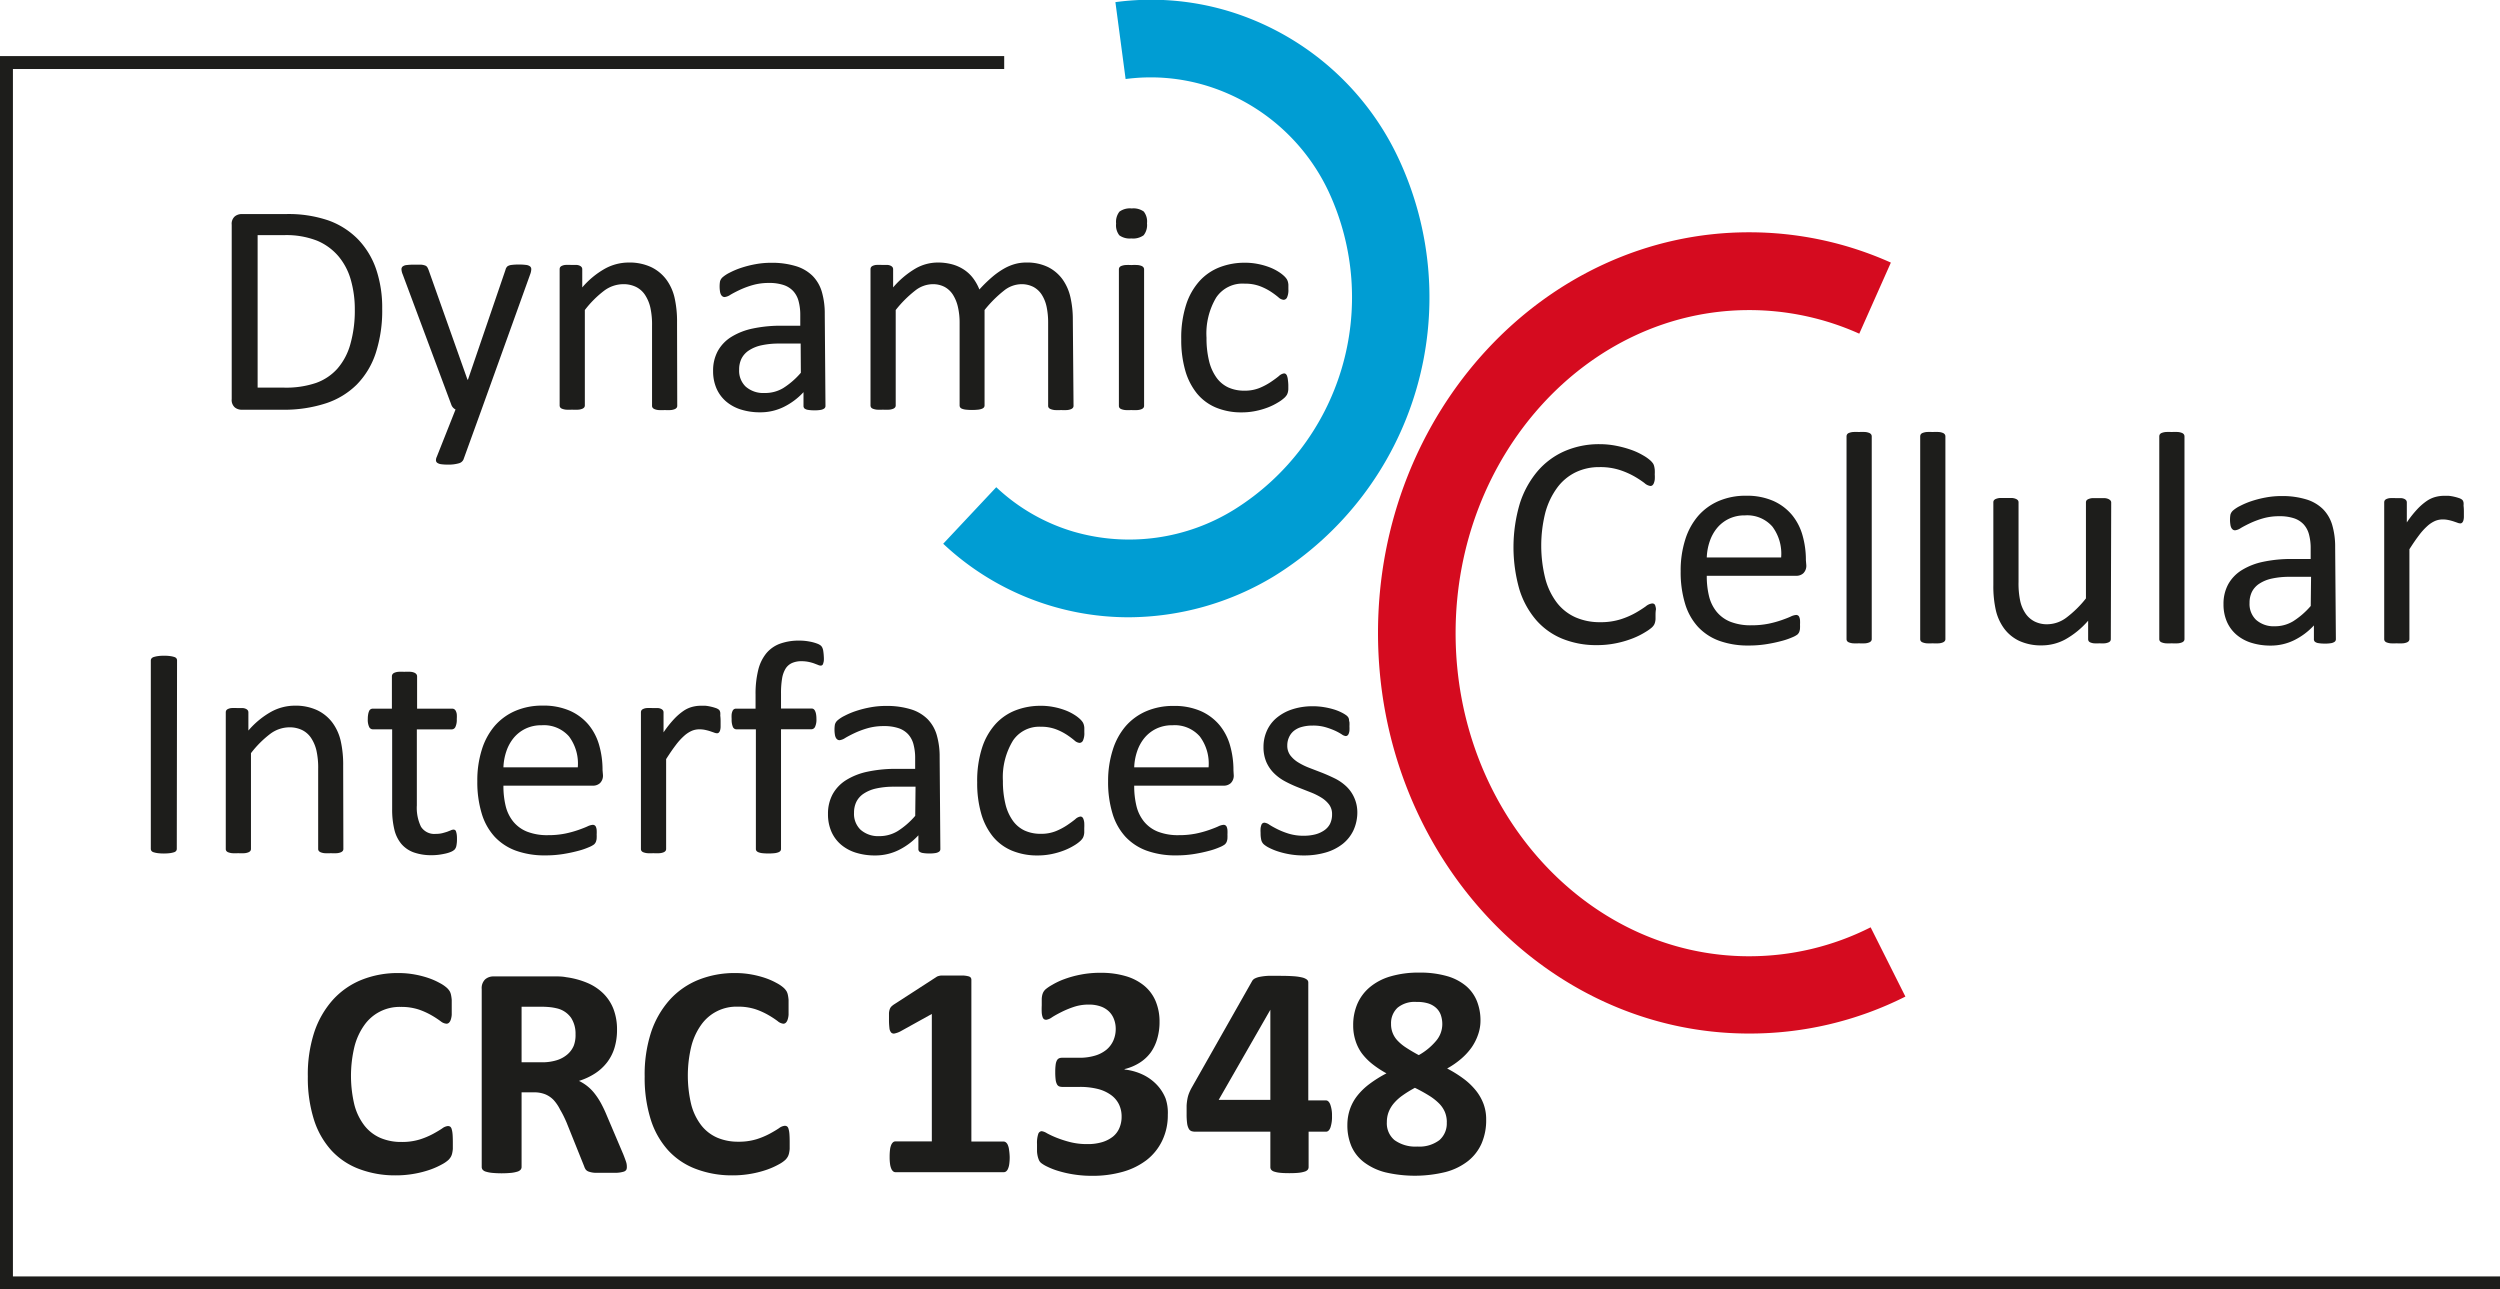
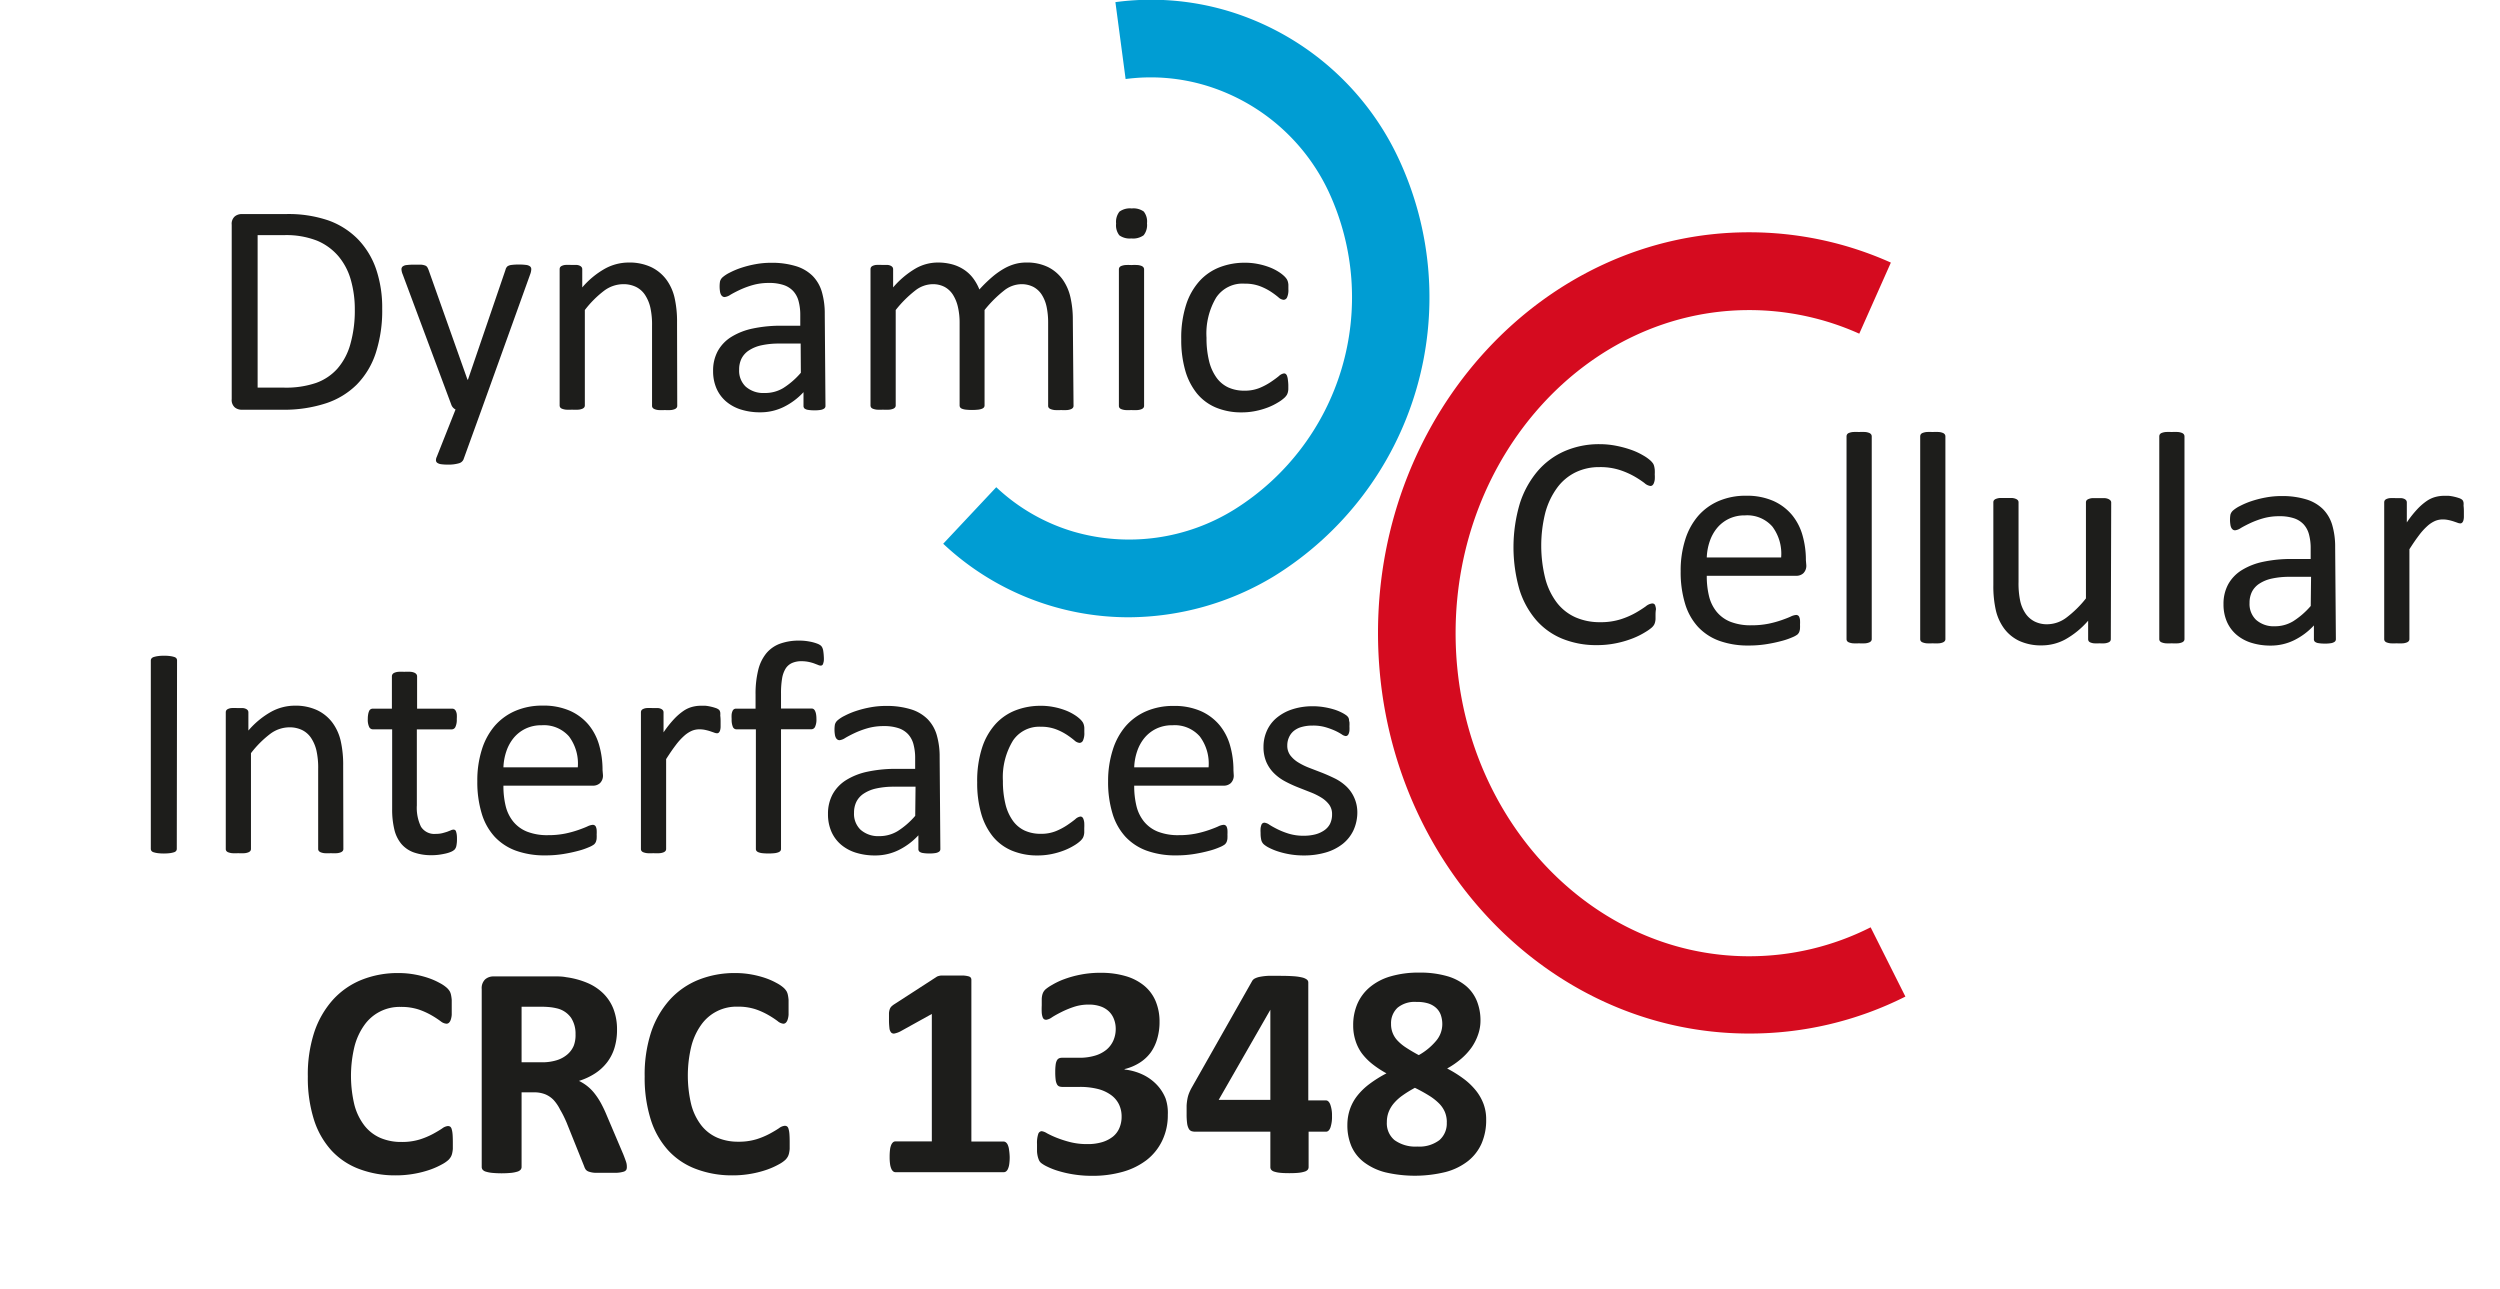
<svg xmlns="http://www.w3.org/2000/svg" viewBox="0 0 386.9 199.54">
  <defs>
    <style>.cls-1{fill:#1d1d1b;}.cls-2{fill:#009dd3;}.cls-3{fill:#d50b1f;}</style>
  </defs>
  <title>Logo_CRC-1348</title>
  <g id="Ebene_6" data-name="Ebene 6">
    <path class="cls-1" d="M166.94,159.7a21.24,21.24,0,0,1-1,6.88,12.49,12.49,0,0,1-2.94,4.88,12.15,12.15,0,0,1-4.75,2.89,20.81,20.81,0,0,1-6.7,1h-6.42a1.66,1.66,0,0,1-1-.36,1.51,1.51,0,0,1-.48-1.28v-27a1.51,1.51,0,0,1,.48-1.28,1.66,1.66,0,0,1,1-.36H152a19.05,19.05,0,0,1,6.66,1,12.14,12.14,0,0,1,4.56,2.93,12.52,12.52,0,0,1,2.79,4.63A18.56,18.56,0,0,1,166.94,159.7Zm-4.24.16a16.53,16.53,0,0,0-.61-4.58,9.84,9.84,0,0,0-1.91-3.67,8.83,8.83,0,0,0-3.29-2.41,13,13,0,0,0-5.13-.87h-4.1v23.6h4.15a14.39,14.39,0,0,0,4.9-.73A8.08,8.08,0,0,0,160,169a9.69,9.69,0,0,0,2-3.76A19,19,0,0,0,162.7,159.86Z" transform="translate(-107.79 -111.94)" />
    <path class="cls-1" d="M182.32,175.31l-2.81,7.76a1.07,1.07,0,0,1-.71.57,5.69,5.69,0,0,1-1.75.2,6.63,6.63,0,0,1-1-.06,1.37,1.37,0,0,1-.57-.2.5.5,0,0,1-.22-.37,1.17,1.17,0,0,1,.12-.56l2.91-7.34a1.3,1.3,0,0,1-.66-.75l-7.52-20.16a2.35,2.35,0,0,1-.19-.77.56.56,0,0,1,.19-.45,1.17,1.17,0,0,1,.61-.22,8.55,8.55,0,0,1,1.13-.06q.7,0,1.1,0a2.29,2.29,0,0,1,.63.13.67.67,0,0,1,.34.27,3.18,3.18,0,0,1,.22.48l6,16.92h.07l5.81-17a1,1,0,0,1,.34-.57,1.54,1.54,0,0,1,.6-.19,8.46,8.46,0,0,1,1.15-.06,8.1,8.1,0,0,1,1.08.06,1.25,1.25,0,0,1,.62.22.55.55,0,0,1,.2.45,2.31,2.31,0,0,1-.14.7Z" transform="translate(-107.79 -111.94)" />
    <path class="cls-1" d="M212.6,174.72a.52.52,0,0,1-.09.32.74.74,0,0,1-.3.22,2.14,2.14,0,0,1-.59.14,7.77,7.77,0,0,1-.94,0,8,8,0,0,1-1,0,2.14,2.14,0,0,1-.59-.14.74.74,0,0,1-.3-.22.52.52,0,0,1-.09-.32V162.37a12.14,12.14,0,0,0-.28-2.91,6,6,0,0,0-.82-1.9,3.56,3.56,0,0,0-1.39-1.22,4.42,4.42,0,0,0-2-.42,5,5,0,0,0-2.91,1,15.74,15.74,0,0,0-3,3v14.74a.52.52,0,0,1-.09.32.74.74,0,0,1-.3.22,2.14,2.14,0,0,1-.59.14,8,8,0,0,1-1,0,7.77,7.77,0,0,1-.94,0,2.32,2.32,0,0,1-.6-.14.64.64,0,0,1-.3-.22.58.58,0,0,1-.08-.32V153.63a.65.65,0,0,1,.07-.32.62.62,0,0,1,.28-.23,1.59,1.59,0,0,1,.54-.14,8.5,8.5,0,0,1,.87,0q.52,0,.86,0a1.38,1.38,0,0,1,.53.14.74.74,0,0,1,.27.23.58.58,0,0,1,.08.32v2.79a13,13,0,0,1,3.55-2.92,7.64,7.64,0,0,1,3.57-.93,7.94,7.94,0,0,1,3.55.71,6.39,6.39,0,0,1,2.33,1.91,7.61,7.61,0,0,1,1.28,2.8,16.67,16.67,0,0,1,.39,3.86Z" transform="translate(-107.79 -111.94)" />
    <path class="cls-1" d="M235.54,174.74a.49.49,0,0,1-.19.42,1.32,1.32,0,0,1-.52.21,4.91,4.91,0,0,1-1,.07,5.34,5.34,0,0,1-1-.07,1.15,1.15,0,0,1-.53-.21.53.53,0,0,1-.16-.42v-2.11a10.41,10.41,0,0,1-3.08,2.3,8.17,8.17,0,0,1-3.6.82,9.8,9.8,0,0,1-3-.43,6.52,6.52,0,0,1-2.3-1.25,5.62,5.62,0,0,1-1.48-2,6.67,6.67,0,0,1-.53-2.72,6.29,6.29,0,0,1,.73-3.09,6,6,0,0,1,2.09-2.18,10.25,10.25,0,0,1,3.33-1.3,20.67,20.67,0,0,1,4.43-.43h2.91v-1.64a8.16,8.16,0,0,0-.26-2.16,3.69,3.69,0,0,0-.83-1.56,3.57,3.57,0,0,0-1.49-.94,6.94,6.94,0,0,0-2.25-.32,9,9,0,0,0-2.57.34,13.72,13.72,0,0,0-2,.75q-.86.41-1.43.75a2,2,0,0,1-.86.34.58.58,0,0,1-.33-.09.8.8,0,0,1-.25-.28,1.45,1.45,0,0,1-.15-.48,4.9,4.9,0,0,1,0-1.57,1.34,1.34,0,0,1,.4-.64,5.1,5.1,0,0,1,1.09-.71,12,12,0,0,1,1.78-.75,16.17,16.17,0,0,1,2.2-.56,13.15,13.15,0,0,1,2.41-.22,12.66,12.66,0,0,1,3.87.52,6.26,6.26,0,0,1,2.58,1.51,5.86,5.86,0,0,1,1.43,2.47,12,12,0,0,1,.45,3.45Zm-3.84-9.63h-3.3a12.46,12.46,0,0,0-2.77.27,5.7,5.7,0,0,0-1.95.8,3.3,3.3,0,0,0-1.14,1.27,3.8,3.8,0,0,0-.36,1.7,3.4,3.4,0,0,0,1,2.61,4.11,4.11,0,0,0,2.92,1A5.43,5.43,0,0,0,229,172a12.17,12.17,0,0,0,2.73-2.37Z" transform="translate(-107.79 -111.94)" />
    <path class="cls-1" d="M273.93,174.72a.52.52,0,0,1-.09.32.74.74,0,0,1-.3.22,2.14,2.14,0,0,1-.59.14,7.77,7.77,0,0,1-.94,0,8,8,0,0,1-1,0,2.32,2.32,0,0,1-.6-.14.73.73,0,0,1-.32-.22.52.52,0,0,1-.09-.32V161.9a11.73,11.73,0,0,0-.23-2.44,5.61,5.61,0,0,0-.75-1.9,3.5,3.5,0,0,0-1.31-1.22,4,4,0,0,0-1.87-.42,4.41,4.41,0,0,0-2.68,1,18.53,18.53,0,0,0-3,3v14.74a.52.52,0,0,1-.09.32.73.73,0,0,1-.32.22,2.32,2.32,0,0,1-.6.14,9.28,9.28,0,0,1-1.86,0,2.35,2.35,0,0,1-.61-.14.64.64,0,0,1-.3-.22.58.58,0,0,1-.08-.32V161.9a10.71,10.71,0,0,0-.26-2.44,6,6,0,0,0-.77-1.9,3.53,3.53,0,0,0-1.3-1.22,3.88,3.88,0,0,0-1.86-.42,4.46,4.46,0,0,0-2.7,1,17.61,17.61,0,0,0-3,3v14.74a.52.52,0,0,1-.09.32.74.74,0,0,1-.3.22,2.14,2.14,0,0,1-.59.14,8,8,0,0,1-1,0,7.77,7.77,0,0,1-.94,0,2.32,2.32,0,0,1-.6-.14.64.64,0,0,1-.3-.22.58.58,0,0,1-.08-.32V153.63a.65.65,0,0,1,.07-.32.62.62,0,0,1,.28-.23,1.59,1.59,0,0,1,.54-.14,8.5,8.5,0,0,1,.87,0q.52,0,.86,0a1.38,1.38,0,0,1,.53.14.74.74,0,0,1,.27.23.58.58,0,0,1,.08.32v2.79a13.7,13.7,0,0,1,3.46-2.92,6.94,6.94,0,0,1,3.39-.93,8.4,8.4,0,0,1,2.36.3,6.33,6.33,0,0,1,1.84.86,5.71,5.71,0,0,1,1.36,1.31,7.59,7.59,0,0,1,.94,1.7,21.76,21.76,0,0,1,2-1.95,12,12,0,0,1,1.83-1.29,7.47,7.47,0,0,1,1.71-.71,6.46,6.46,0,0,1,1.68-.22,7.4,7.4,0,0,1,3.42.71,6.2,6.2,0,0,1,2.24,1.91,7.66,7.66,0,0,1,1.22,2.8,15.31,15.31,0,0,1,.36,3.39Z" transform="translate(-107.79 -111.94)" />
    <path class="cls-1" d="M285.3,146.5a2.55,2.55,0,0,1-.52,1.85,2.77,2.77,0,0,1-1.9.49,2.73,2.73,0,0,1-1.86-.48,2.5,2.5,0,0,1-.5-1.82,2.55,2.55,0,0,1,.52-1.85,2.77,2.77,0,0,1,1.9-.49,2.73,2.73,0,0,1,1.86.48A2.5,2.5,0,0,1,285.3,146.5Zm-.45,28.22a.52.52,0,0,1-.09.32.74.74,0,0,1-.3.22,2.14,2.14,0,0,1-.59.14,8,8,0,0,1-1,0,7.77,7.77,0,0,1-.94,0,2.32,2.32,0,0,1-.6-.14.64.64,0,0,1-.3-.22.58.58,0,0,1-.08-.32V153.63a.59.59,0,0,1,.08-.3.61.61,0,0,1,.3-.23,2.32,2.32,0,0,1,.6-.14,7.77,7.77,0,0,1,.94,0,8,8,0,0,1,1,0,2.14,2.14,0,0,1,.59.14.69.69,0,0,1,.3.23.54.54,0,0,1,.09.3Z" transform="translate(-107.79 -111.94)" />
    <path class="cls-1" d="M307.17,171.51q0,.4,0,.69a2.47,2.47,0,0,1-.08.49,1.83,1.83,0,0,1-.14.35,2.3,2.3,0,0,1-.37.45,5.78,5.78,0,0,1-1,.73A9.61,9.61,0,0,1,304,175a11.91,11.91,0,0,1-1.91.55,10.62,10.62,0,0,1-2.13.21,10.19,10.19,0,0,1-4-.75,7.61,7.61,0,0,1-2.94-2.19,10,10,0,0,1-1.8-3.54,17.09,17.09,0,0,1-.62-4.84,16.69,16.69,0,0,1,.76-5.36,10.1,10.1,0,0,1,2.09-3.67,8.24,8.24,0,0,1,3.12-2.12,10.69,10.69,0,0,1,3.88-.69,10.08,10.08,0,0,1,2,.19,10.69,10.69,0,0,1,1.75.49,7.74,7.74,0,0,1,1.42.7,5.64,5.64,0,0,1,.9.68,3,3,0,0,1,.39.45,1.61,1.61,0,0,1,.18.39,2.31,2.31,0,0,1,.09.5q0,.28,0,.7a2.75,2.75,0,0,1-.21,1.28.61.61,0,0,1-.52.36,1.34,1.34,0,0,1-.81-.39,12.9,12.9,0,0,0-1.16-.86,8.82,8.82,0,0,0-1.7-.86,6.5,6.5,0,0,0-2.36-.39A4.89,4.89,0,0,0,296,158a10.88,10.88,0,0,0-1.49,6.22,14.73,14.73,0,0,0,.39,3.57,7.39,7.39,0,0,0,1.14,2.57,4.69,4.69,0,0,0,1.84,1.54,5.89,5.89,0,0,0,2.5.5,6,6,0,0,0,2.34-.42,9.83,9.83,0,0,0,1.75-.93q.74-.5,1.24-.91a1.47,1.47,0,0,1,.79-.41.44.44,0,0,1,.28.09.71.71,0,0,1,.2.32,2.35,2.35,0,0,1,.12.56A8,8,0,0,1,307.17,171.51Z" transform="translate(-107.79 -111.94)" />
    <path class="cls-1" d="M135.15,243.28a.58.58,0,0,1-.09.33.63.63,0,0,1-.33.22,3.55,3.55,0,0,1-.62.14,8,8,0,0,1-1.93,0,3.55,3.55,0,0,1-.63-.14.63.63,0,0,1-.33-.22.58.58,0,0,1-.09-.33V214.17a.53.53,0,0,1,.11-.33.7.7,0,0,1,.35-.22,3.9,3.9,0,0,1,.63-.14,6.29,6.29,0,0,1,.93-.06,6.68,6.68,0,0,1,1,.06,3.55,3.55,0,0,1,.62.14.63.63,0,0,1,.33.22.58.58,0,0,1,.09.33Z" transform="translate(-107.79 -111.94)" />
    <path class="cls-1" d="M160.93,243.3a.52.52,0,0,1-.09.32.74.74,0,0,1-.3.22,2.14,2.14,0,0,1-.59.14,7.77,7.77,0,0,1-.94,0,8,8,0,0,1-1,0,2.14,2.14,0,0,1-.59-.14.74.74,0,0,1-.3-.22.52.52,0,0,1-.09-.32V230.95a12.14,12.14,0,0,0-.28-2.91,6,6,0,0,0-.82-1.9,3.56,3.56,0,0,0-1.39-1.22,4.42,4.42,0,0,0-2-.42,5,5,0,0,0-2.91,1,15.74,15.74,0,0,0-3,3V243.3a.52.52,0,0,1-.09.32.74.74,0,0,1-.3.22,2.14,2.14,0,0,1-.59.14,8,8,0,0,1-1,0,7.77,7.77,0,0,1-.94,0,2.32,2.32,0,0,1-.6-.14.64.64,0,0,1-.3-.22.58.58,0,0,1-.08-.32V222.21a.65.65,0,0,1,.07-.32.62.62,0,0,1,.28-.23,1.59,1.59,0,0,1,.54-.14,8.5,8.5,0,0,1,.87,0q.52,0,.86,0a1.38,1.38,0,0,1,.53.14.74.74,0,0,1,.27.23.58.58,0,0,1,.08.32V225a13,13,0,0,1,3.55-2.92,7.64,7.64,0,0,1,3.57-.93,7.94,7.94,0,0,1,3.55.71,6.39,6.39,0,0,1,2.33,1.91,7.61,7.61,0,0,1,1.28,2.8,16.67,16.67,0,0,1,.39,3.86Z" transform="translate(-107.79 -111.94)" />
    <path class="cls-1" d="M178.51,241.75a4.91,4.91,0,0,1-.09,1.08,1.21,1.21,0,0,1-.28.59,1.84,1.84,0,0,1-.56.35,4.59,4.59,0,0,1-.86.27q-.48.11-1,.18a8.33,8.33,0,0,1-1.08.07,8.12,8.12,0,0,1-2.81-.43,4.55,4.55,0,0,1-1.92-1.31,5.41,5.41,0,0,1-1.09-2.23,13.1,13.1,0,0,1-.34-3.18V224.81h-3a.63.63,0,0,1-.56-.37,2.62,2.62,0,0,1-.21-1.22,4.05,4.05,0,0,1,.06-.75,2.15,2.15,0,0,1,.15-.5.59.59,0,0,1,.25-.28.71.71,0,0,1,.34-.08h2.93v-5a.59.59,0,0,1,.08-.3.67.67,0,0,1,.3-.25,2,2,0,0,1,.6-.15,7.77,7.77,0,0,1,.94,0,8,8,0,0,1,1,0,1.86,1.86,0,0,1,.59.15.77.77,0,0,1,.3.25.54.54,0,0,1,.09.3v5h5.41a.64.64,0,0,1,.33.08.68.68,0,0,1,.25.28,1.6,1.6,0,0,1,.15.5,5,5,0,0,1,0,.75,2.62,2.62,0,0,1-.21,1.22.63.63,0,0,1-.56.38h-5.41v11.77a6.7,6.7,0,0,0,.64,3.29,2.44,2.44,0,0,0,2.31,1.11,4,4,0,0,0,1-.11q.42-.11.75-.22l.56-.22a1,1,0,0,1,.42-.11.45.45,0,0,1,.22.06.39.39,0,0,1,.16.22,2.69,2.69,0,0,1,.11.45A4.39,4.39,0,0,1,178.51,241.75Z" transform="translate(-107.79 -111.94)" />
    <path class="cls-1" d="M201.1,231.84a1.62,1.62,0,0,1-.46,1.3,1.58,1.58,0,0,1-1,.39H185.7a13,13,0,0,0,.35,3.16,6.1,6.1,0,0,0,1.18,2.41,5.3,5.3,0,0,0,2.14,1.55,8.54,8.54,0,0,0,3.23.54,13.2,13.2,0,0,0,2.68-.25,15.91,15.91,0,0,0,2-.55q.86-.3,1.41-.55a2.32,2.32,0,0,1,.84-.25.54.54,0,0,1,.29.08.53.53,0,0,1,.2.25,1.72,1.72,0,0,1,.11.46,6.12,6.12,0,0,1,0,.71,5.12,5.12,0,0,1,0,.53q0,.22-.06.4a1,1,0,0,1-.12.32,1.33,1.33,0,0,1-.21.27,3.45,3.45,0,0,1-.76.42,11.1,11.1,0,0,1-1.64.57,22.86,22.86,0,0,1-2.33.5,17,17,0,0,1-2.82.22,13.07,13.07,0,0,1-4.56-.73,8.46,8.46,0,0,1-3.29-2.16,9.22,9.22,0,0,1-2-3.59,16.72,16.72,0,0,1-.68-5,15.8,15.8,0,0,1,.7-4.89,10.35,10.35,0,0,1,2-3.68,8.86,8.86,0,0,1,3.2-2.32,10.49,10.49,0,0,1,4.2-.81,10.14,10.14,0,0,1,4.23.8,8,8,0,0,1,2.87,2.14,8.62,8.62,0,0,1,1.65,3.16,13.85,13.85,0,0,1,.53,3.88Zm-3.89-1.15a7,7,0,0,0-1.36-4.78,5.16,5.16,0,0,0-4.23-1.73,5.6,5.6,0,0,0-2.52.54,5.46,5.46,0,0,0-1.82,1.43,6.54,6.54,0,0,0-1.13,2.07,8.65,8.65,0,0,0-.45,2.47Z" transform="translate(-107.79 -111.94)" />
    <path class="cls-1" d="M219.31,223.59q0,.52,0,.87a2.15,2.15,0,0,1-.09.55.8.8,0,0,1-.18.3.4.4,0,0,1-.29.11,1.3,1.3,0,0,1-.46-.11l-.61-.21q-.34-.11-.76-.2a4.21,4.21,0,0,0-.91-.09,3,3,0,0,0-1.15.23,4.48,4.48,0,0,0-1.18.77,9.63,9.63,0,0,0-1.3,1.43q-.68.89-1.5,2.18V243.3a.52.52,0,0,1-.09.32.74.74,0,0,1-.3.22,2.14,2.14,0,0,1-.59.14,8,8,0,0,1-1,0,7.77,7.77,0,0,1-.94,0,2.32,2.32,0,0,1-.6-.14.64.64,0,0,1-.3-.22.58.58,0,0,1-.08-.32V222.21a.65.65,0,0,1,.07-.32.62.62,0,0,1,.28-.23,1.59,1.59,0,0,1,.54-.14,8.5,8.5,0,0,1,.87,0q.52,0,.86,0a1.38,1.38,0,0,1,.53.14.74.74,0,0,1,.27.23.58.58,0,0,1,.08.32v3.07a16.54,16.54,0,0,1,1.63-2.06,9,9,0,0,1,1.44-1.25,4.46,4.46,0,0,1,1.35-.63,5.27,5.27,0,0,1,1.35-.18q.3,0,.69,0a6.41,6.41,0,0,1,.81.13,7,7,0,0,1,.76.21,1.6,1.6,0,0,1,.48.23.66.66,0,0,1,.19.22,1.4,1.4,0,0,1,.08.27,3,3,0,0,1,0,.48Q219.31,223.05,219.31,223.59Z" transform="translate(-107.79 -111.94)" />
    <path class="cls-1" d="M235.28,213.53a4.35,4.35,0,0,1,0,.71,2.71,2.71,0,0,1-.11.43.42.42,0,0,1-.15.22.43.43,0,0,1-.23.06,1.09,1.09,0,0,1-.41-.11l-.6-.23a6.47,6.47,0,0,0-.83-.23,5.23,5.23,0,0,0-1.11-.11,3.51,3.51,0,0,0-1.48.28,2.27,2.27,0,0,0-1,.88,4.27,4.27,0,0,0-.54,1.55,13.82,13.82,0,0,0-.16,2.31v2.3h4.71a.58.58,0,0,1,.32.08.72.72,0,0,1,.23.28,1.82,1.82,0,0,1,.16.5,4.05,4.05,0,0,1,.06.75,2.62,2.62,0,0,1-.21,1.22.63.63,0,0,1-.56.38h-4.71V243.3a.52.52,0,0,1-.09.32.73.73,0,0,1-.32.22,2.32,2.32,0,0,1-.6.14,9.4,9.4,0,0,1-1.87,0,2.32,2.32,0,0,1-.6-.14.73.73,0,0,1-.32-.22.52.52,0,0,1-.09-.32V224.81h-3a.6.6,0,0,1-.56-.37,2.9,2.9,0,0,1-.19-1.22,5,5,0,0,1,0-.75,1.86,1.86,0,0,1,.14-.5.61.61,0,0,1,.23-.28.64.64,0,0,1,.33-.08h3v-2.18a15.24,15.24,0,0,1,.41-3.79,6.52,6.52,0,0,1,1.25-2.59,5,5,0,0,1,2.12-1.49,8.55,8.55,0,0,1,3-.48,8.23,8.23,0,0,1,1.59.15,6.54,6.54,0,0,1,1.2.33,1.88,1.88,0,0,1,.56.32,1.12,1.12,0,0,1,.23.36,2,2,0,0,1,.13.54A7,7,0,0,1,235.28,213.53Z" transform="translate(-107.79 -111.94)" />
    <path class="cls-1" d="M253.32,243.32a.49.49,0,0,1-.19.42,1.32,1.32,0,0,1-.52.21,4.92,4.92,0,0,1-1,.07,5.34,5.34,0,0,1-1-.07,1.15,1.15,0,0,1-.53-.21.53.53,0,0,1-.16-.42v-2.11a10.41,10.41,0,0,1-3.08,2.3,8.17,8.17,0,0,1-3.6.82,9.8,9.8,0,0,1-3-.43,6.52,6.52,0,0,1-2.3-1.25,5.62,5.62,0,0,1-1.48-2,6.67,6.67,0,0,1-.53-2.72,6.29,6.29,0,0,1,.73-3.09,6,6,0,0,1,2.09-2.18,10.25,10.25,0,0,1,3.33-1.3,20.67,20.67,0,0,1,4.43-.43h2.91v-1.64a8.16,8.16,0,0,0-.26-2.16,3.69,3.69,0,0,0-.83-1.56,3.57,3.57,0,0,0-1.49-.94,6.94,6.94,0,0,0-2.25-.32,9,9,0,0,0-2.57.34,13.72,13.72,0,0,0-2,.75q-.86.41-1.43.75a2,2,0,0,1-.86.34.58.58,0,0,1-.33-.09.8.8,0,0,1-.25-.28,1.45,1.45,0,0,1-.15-.48,4.9,4.9,0,0,1,0-1.57,1.34,1.34,0,0,1,.4-.64,5.1,5.1,0,0,1,1.09-.71,12,12,0,0,1,1.78-.75,16.17,16.17,0,0,1,2.2-.56,13.15,13.15,0,0,1,2.41-.22,12.66,12.66,0,0,1,3.87.52,6.26,6.26,0,0,1,2.58,1.51,5.85,5.85,0,0,1,1.43,2.47,12,12,0,0,1,.45,3.45Zm-3.84-9.63h-3.3a12.46,12.46,0,0,0-2.77.27,5.7,5.7,0,0,0-1.95.8,3.3,3.3,0,0,0-1.14,1.27,3.8,3.8,0,0,0-.36,1.7,3.4,3.4,0,0,0,1,2.61,4.11,4.11,0,0,0,2.92,1,5.43,5.43,0,0,0,2.82-.77,12.17,12.17,0,0,0,2.73-2.37Z" transform="translate(-107.79 -111.94)" />
    <path class="cls-1" d="M275.59,240.09q0,.4,0,.69a2.47,2.47,0,0,1-.08.49,1.83,1.83,0,0,1-.14.35,2.3,2.3,0,0,1-.37.45,5.78,5.78,0,0,1-1,.73,9.61,9.61,0,0,1-1.58.77,11.91,11.91,0,0,1-1.91.55,10.62,10.62,0,0,1-2.13.21,10.19,10.19,0,0,1-4-.75,7.61,7.61,0,0,1-2.94-2.19,10,10,0,0,1-1.8-3.54,17.09,17.09,0,0,1-.62-4.84,16.69,16.69,0,0,1,.76-5.36,10.1,10.1,0,0,1,2.09-3.67,8.24,8.24,0,0,1,3.12-2.12,10.69,10.69,0,0,1,3.88-.69,10.08,10.08,0,0,1,2,.19,10.69,10.69,0,0,1,1.75.49,7.74,7.74,0,0,1,1.42.7,5.64,5.64,0,0,1,.9.68,3,3,0,0,1,.39.45,1.61,1.61,0,0,1,.18.39,2.31,2.31,0,0,1,.09.5q0,.28,0,.7a2.75,2.75,0,0,1-.21,1.28.61.61,0,0,1-.52.36,1.34,1.34,0,0,1-.81-.39,12.9,12.9,0,0,0-1.16-.86,8.82,8.82,0,0,0-1.7-.86,6.5,6.5,0,0,0-2.36-.39,4.89,4.89,0,0,0-4.28,2.14A10.88,10.88,0,0,0,263,232.8a14.73,14.73,0,0,0,.39,3.57,7.39,7.39,0,0,0,1.14,2.57,4.69,4.69,0,0,0,1.84,1.54,5.89,5.89,0,0,0,2.5.5,6,6,0,0,0,2.34-.42,9.83,9.83,0,0,0,1.75-.93q.74-.5,1.24-.91a1.47,1.47,0,0,1,.79-.41.44.44,0,0,1,.28.09.71.71,0,0,1,.2.32,2.35,2.35,0,0,1,.12.56A8,8,0,0,1,275.59,240.09Z" transform="translate(-107.79 -111.94)" />
    <path class="cls-1" d="M298.72,231.84a1.62,1.62,0,0,1-.46,1.3,1.58,1.58,0,0,1-1,.39H283.32a13,13,0,0,0,.35,3.16,6.1,6.1,0,0,0,1.18,2.41,5.29,5.29,0,0,0,2.14,1.55,8.54,8.54,0,0,0,3.23.54,13.2,13.2,0,0,0,2.68-.25,15.9,15.9,0,0,0,2-.55q.86-.3,1.41-.55a2.32,2.32,0,0,1,.84-.25.53.53,0,0,1,.29.08.52.52,0,0,1,.2.25,1.72,1.72,0,0,1,.11.46,6.14,6.14,0,0,1,0,.71,5.12,5.12,0,0,1,0,.53q0,.22-.06.4a1,1,0,0,1-.12.32,1.33,1.33,0,0,1-.21.27,3.45,3.45,0,0,1-.76.42,11.1,11.1,0,0,1-1.64.57,22.86,22.86,0,0,1-2.33.5,17,17,0,0,1-2.82.22,13.07,13.07,0,0,1-4.56-.73,8.46,8.46,0,0,1-3.29-2.16,9.22,9.22,0,0,1-2-3.59,16.72,16.72,0,0,1-.68-5A15.8,15.8,0,0,1,280,228a10.35,10.35,0,0,1,2-3.68,8.86,8.86,0,0,1,3.2-2.32,10.49,10.49,0,0,1,4.2-.81,10.14,10.14,0,0,1,4.23.8,8,8,0,0,1,2.87,2.14,8.62,8.62,0,0,1,1.65,3.16,13.85,13.85,0,0,1,.53,3.88Zm-3.89-1.15a7,7,0,0,0-1.36-4.78,5.16,5.16,0,0,0-4.23-1.73,5.6,5.6,0,0,0-2.52.54,5.46,5.46,0,0,0-1.82,1.43,6.53,6.53,0,0,0-1.13,2.07,8.63,8.63,0,0,0-.45,2.47Z" transform="translate(-107.79 -111.94)" />
    <path class="cls-1" d="M317.85,237.56a6.67,6.67,0,0,1-.6,2.88,5.87,5.87,0,0,1-1.7,2.13,7.67,7.67,0,0,1-2.62,1.31,11.91,11.91,0,0,1-3.35.45,12.85,12.85,0,0,1-4-.62,9.5,9.5,0,0,1-1.37-.56,4,4,0,0,1-.82-.53A1.35,1.35,0,0,1,303,242a4.46,4.46,0,0,1-.12-1.15,5,5,0,0,1,0-.75,2.54,2.54,0,0,1,.12-.49.52.52,0,0,1,.2-.27.53.53,0,0,1,.29-.08,1.67,1.67,0,0,1,.76.32q.5.32,1.24.69a11.45,11.45,0,0,0,1.75.69,7.75,7.75,0,0,0,2.32.32,7,7,0,0,0,1.78-.21,4.31,4.31,0,0,0,1.38-.62,2.76,2.76,0,0,0,.9-1,3.32,3.32,0,0,0,.32-1.5,2.43,2.43,0,0,0-.46-1.5,4.4,4.4,0,0,0-1.21-1.08,10,10,0,0,0-1.69-.83l-1.93-.76a19.94,19.94,0,0,1-1.95-.9,7.44,7.44,0,0,1-1.7-1.23,5.61,5.61,0,0,1-1.21-1.73,5.81,5.81,0,0,1-.46-2.41,6,6,0,0,1,.48-2.38,5.52,5.52,0,0,1,1.44-2,7.23,7.23,0,0,1,2.4-1.37,10,10,0,0,1,3.36-.52,10.25,10.25,0,0,1,1.69.14,11.58,11.58,0,0,1,1.52.35,7.33,7.33,0,0,1,1.16.46,5,5,0,0,1,.73.43,1.28,1.28,0,0,1,.33.33,1,1,0,0,1,.12.32q0,.18.07.43a4.79,4.79,0,0,1,0,.63,5.89,5.89,0,0,1,0,.69,1.73,1.73,0,0,1-.12.48.62.62,0,0,1-.2.27.44.44,0,0,1-.26.08,1.3,1.3,0,0,1-.61-.26,8.54,8.54,0,0,0-1-.55,11.39,11.39,0,0,0-1.49-.55,6.79,6.79,0,0,0-2-.26,6.11,6.11,0,0,0-1.73.22,3.33,3.33,0,0,0-1.23.63,2.68,2.68,0,0,0-.73,1,3,3,0,0,0-.25,1.22,2.48,2.48,0,0,0,.47,1.54,4.47,4.47,0,0,0,1.22,1.09,10.27,10.27,0,0,0,1.71.84l2,.77q1,.4,2,.89a7.36,7.36,0,0,1,1.72,1.2,5.4,5.4,0,0,1,1.21,1.69A5.53,5.53,0,0,1,317.85,237.56Z" transform="translate(-107.79 -111.94)" />
    <path class="cls-1" d="M364,207.11q0,.38,0,.66a2.69,2.69,0,0,1-.08.49,1.64,1.64,0,0,1-.15.38,2.05,2.05,0,0,1-.33.4,6.76,6.76,0,0,1-1,.71,11.77,11.77,0,0,1-1.86.94,15.5,15.5,0,0,1-2.55.77,14.71,14.71,0,0,1-3.15.32,13.83,13.83,0,0,1-5.33-1,10.77,10.77,0,0,1-4.05-2.91,13.26,13.26,0,0,1-2.58-4.75,23.82,23.82,0,0,1,.07-13.23,14.61,14.61,0,0,1,2.73-5,11.67,11.67,0,0,1,4.21-3.13,13.32,13.32,0,0,1,5.43-1.08,13.12,13.12,0,0,1,2.55.25,16.33,16.33,0,0,1,2.3.62,10.43,10.43,0,0,1,1.88.87,6.34,6.34,0,0,1,1.14.81,2.72,2.72,0,0,1,.41.48,1.6,1.6,0,0,1,.15.39,3.82,3.82,0,0,1,.09.53,6.45,6.45,0,0,1,0,.73,5.75,5.75,0,0,1,0,.8,2.21,2.21,0,0,1-.14.55.83.83,0,0,1-.22.33.49.49,0,0,1-.32.11,1.75,1.75,0,0,1-.92-.46,14.93,14.93,0,0,0-1.52-1,12.35,12.35,0,0,0-2.26-1,9.88,9.88,0,0,0-3.19-.46,8.31,8.31,0,0,0-3.69.81,7.78,7.78,0,0,0-2.84,2.38,11.66,11.66,0,0,0-1.83,3.83,21,21,0,0,0,0,10.27,10.59,10.59,0,0,0,1.79,3.7,7.49,7.49,0,0,0,2.86,2.25,9.28,9.28,0,0,0,3.84.76,10.17,10.17,0,0,0,3.17-.45,12.36,12.36,0,0,0,2.31-1,18.34,18.34,0,0,0,1.57-1,1.87,1.87,0,0,1,1-.45.54.54,0,0,1,.28.07.48.48,0,0,1,.19.27,2.45,2.45,0,0,1,.11.55Q364,206.57,364,207.11Z" transform="translate(-107.79 -111.94)" />
    <path class="cls-1" d="M387.33,199.36a1.62,1.62,0,0,1-.46,1.3,1.58,1.58,0,0,1-1,.39H371.93a13,13,0,0,0,.35,3.16,6.1,6.1,0,0,0,1.18,2.41,5.29,5.29,0,0,0,2.14,1.55,8.55,8.55,0,0,0,3.23.54,13.2,13.2,0,0,0,2.68-.25,15.92,15.92,0,0,0,2-.55q.86-.3,1.41-.55a2.32,2.32,0,0,1,.84-.25.53.53,0,0,1,.29.08.52.52,0,0,1,.2.25,1.72,1.72,0,0,1,.11.46,6.14,6.14,0,0,1,0,.71,5.12,5.12,0,0,1,0,.53q0,.22-.06.4a1,1,0,0,1-.12.32,1.33,1.33,0,0,1-.21.27,3.45,3.45,0,0,1-.76.42,11.1,11.1,0,0,1-1.64.57,22.86,22.86,0,0,1-2.33.5,17,17,0,0,1-2.82.22,13.07,13.07,0,0,1-4.56-.73,8.46,8.46,0,0,1-3.29-2.16,9.22,9.22,0,0,1-2-3.59,16.72,16.72,0,0,1-.68-5,15.8,15.8,0,0,1,.7-4.89,10.35,10.35,0,0,1,2-3.68,8.86,8.86,0,0,1,3.2-2.32,10.49,10.49,0,0,1,4.2-.81,10.14,10.14,0,0,1,4.23.8,8,8,0,0,1,2.87,2.14,8.62,8.62,0,0,1,1.65,3.16,13.85,13.85,0,0,1,.53,3.88Zm-3.89-1.15a7,7,0,0,0-1.36-4.78,5.16,5.16,0,0,0-4.23-1.73,5.6,5.6,0,0,0-2.52.54,5.45,5.45,0,0,0-1.82,1.43,6.55,6.55,0,0,0-1.13,2.07,8.63,8.63,0,0,0-.45,2.47Z" transform="translate(-107.79 -111.94)" />
    <path class="cls-1" d="M397.46,210.82a.52.52,0,0,1-.09.32.74.74,0,0,1-.3.22,2.14,2.14,0,0,1-.59.14,8,8,0,0,1-1,0,7.77,7.77,0,0,1-.94,0,2.32,2.32,0,0,1-.6-.14.64.64,0,0,1-.3-.22.58.58,0,0,1-.08-.32V179.5a.64.64,0,0,1,.08-.33.61.61,0,0,1,.3-.23,2.32,2.32,0,0,1,.6-.14,7.77,7.77,0,0,1,.94,0,8,8,0,0,1,1,0,2.14,2.14,0,0,1,.59.14.69.69,0,0,1,.3.23.58.58,0,0,1,.09.33Z" transform="translate(-107.79 -111.94)" />
    <path class="cls-1" d="M408.86,210.82a.52.52,0,0,1-.09.32.74.74,0,0,1-.3.22,2.14,2.14,0,0,1-.59.14,8,8,0,0,1-1,0,7.77,7.77,0,0,1-.94,0,2.32,2.32,0,0,1-.6-.14.64.64,0,0,1-.3-.22.58.58,0,0,1-.08-.32V179.5a.64.64,0,0,1,.08-.33.61.61,0,0,1,.3-.23,2.32,2.32,0,0,1,.6-.14,7.77,7.77,0,0,1,.94,0,8,8,0,0,1,1,0,2.14,2.14,0,0,1,.59.14.69.69,0,0,1,.3.23.58.58,0,0,1,.09.33Z" transform="translate(-107.79 -111.94)" />
    <path class="cls-1" d="M434.46,210.82a.58.58,0,0,1-.08.32.64.64,0,0,1-.29.22,2.08,2.08,0,0,1-.55.14,6.23,6.23,0,0,1-.83,0,6.67,6.67,0,0,1-.88,0,1.91,1.91,0,0,1-.54-.14.57.57,0,0,1-.27-.22.65.65,0,0,1-.07-.32V208a13.14,13.14,0,0,1-3.56,2.91,7.65,7.65,0,0,1-3.56.91,8.06,8.06,0,0,1-3.55-.7,6.24,6.24,0,0,1-2.33-1.91,7.72,7.72,0,0,1-1.28-2.81,16.91,16.91,0,0,1-.39-3.9v-12.8a.58.58,0,0,1,.08-.32.71.71,0,0,1,.32-.23,2,2,0,0,1,.61-.14q.38,0,.94,0t.94,0a1.82,1.82,0,0,1,.6.14.81.81,0,0,1,.32.23.52.52,0,0,1,.09.32V202a13.07,13.07,0,0,0,.27,3,5.54,5.54,0,0,0,.82,1.9,3.81,3.81,0,0,0,1.39,1.22,4.25,4.25,0,0,0,2,.43,5,5,0,0,0,2.89-1,16.45,16.45,0,0,0,3.06-3V189.72a.58.58,0,0,1,.08-.32.71.71,0,0,1,.32-.23,1.92,1.92,0,0,1,.6-.14q.36,0,.95,0t.94,0a1.69,1.69,0,0,1,.59.14,1,1,0,0,1,.32.23.48.48,0,0,1,.11.32Z" transform="translate(-107.79 -111.94)" />
    <path class="cls-1" d="M445.86,210.82a.52.52,0,0,1-.09.32.74.74,0,0,1-.3.22,2.14,2.14,0,0,1-.59.14,8,8,0,0,1-1,0,7.77,7.77,0,0,1-.94,0,2.32,2.32,0,0,1-.6-.14.64.64,0,0,1-.3-.22.58.58,0,0,1-.08-.32V179.5a.64.64,0,0,1,.08-.33.61.61,0,0,1,.3-.23,2.32,2.32,0,0,1,.6-.14,7.77,7.77,0,0,1,.94,0,8,8,0,0,1,1,0,2.14,2.14,0,0,1,.59.14.69.69,0,0,1,.3.23.58.58,0,0,1,.09.33Z" transform="translate(-107.79 -111.94)" />
    <path class="cls-1" d="M469.29,210.84a.49.49,0,0,1-.19.42,1.32,1.32,0,0,1-.52.21,4.92,4.92,0,0,1-1,.07,5.34,5.34,0,0,1-1-.07,1.15,1.15,0,0,1-.53-.21.53.53,0,0,1-.16-.42v-2.11a10.41,10.41,0,0,1-3.08,2.3,8.17,8.17,0,0,1-3.6.82,9.8,9.8,0,0,1-3-.43,6.52,6.52,0,0,1-2.3-1.25,5.62,5.62,0,0,1-1.48-2,6.67,6.67,0,0,1-.53-2.72,6.29,6.29,0,0,1,.73-3.09,6,6,0,0,1,2.09-2.18,10.25,10.25,0,0,1,3.33-1.3,20.67,20.67,0,0,1,4.43-.43h2.91v-1.64a8.16,8.16,0,0,0-.26-2.16,3.69,3.69,0,0,0-.83-1.56,3.57,3.57,0,0,0-1.49-.94,6.94,6.94,0,0,0-2.25-.32,9,9,0,0,0-2.57.34,13.72,13.72,0,0,0-2,.75q-.86.41-1.43.75a2,2,0,0,1-.86.34.58.58,0,0,1-.33-.09.8.8,0,0,1-.25-.28,1.45,1.45,0,0,1-.15-.48,4.9,4.9,0,0,1,0-1.57,1.34,1.34,0,0,1,.4-.64,5.1,5.1,0,0,1,1.09-.71,12,12,0,0,1,1.78-.75,16.17,16.17,0,0,1,2.2-.56,13.15,13.15,0,0,1,2.41-.22,12.66,12.66,0,0,1,3.87.52,6.26,6.26,0,0,1,2.58,1.51,5.85,5.85,0,0,1,1.43,2.47,12,12,0,0,1,.45,3.45Zm-3.84-9.63h-3.3a12.46,12.46,0,0,0-2.77.27,5.7,5.7,0,0,0-1.95.8,3.3,3.3,0,0,0-1.14,1.27,3.8,3.8,0,0,0-.36,1.7,3.4,3.4,0,0,0,1,2.61,4.11,4.11,0,0,0,2.92,1,5.43,5.43,0,0,0,2.82-.77,12.17,12.17,0,0,0,2.73-2.37Z" transform="translate(-107.79 -111.94)" />
    <path class="cls-1" d="M489.1,191.11q0,.52,0,.87a2.15,2.15,0,0,1-.09.55.8.8,0,0,1-.18.3.4.4,0,0,1-.29.11,1.3,1.3,0,0,1-.46-.11l-.61-.21q-.34-.11-.76-.2a4.21,4.21,0,0,0-.91-.09,3,3,0,0,0-1.15.23,4.48,4.48,0,0,0-1.18.77,9.63,9.63,0,0,0-1.3,1.43q-.68.89-1.5,2.18v13.88a.52.52,0,0,1-.09.32.74.74,0,0,1-.3.22,2.14,2.14,0,0,1-.59.14,8,8,0,0,1-1,0,7.77,7.77,0,0,1-.94,0,2.32,2.32,0,0,1-.6-.14.64.64,0,0,1-.3-.22.58.58,0,0,1-.08-.32V189.72a.65.65,0,0,1,.07-.32.62.62,0,0,1,.28-.23,1.59,1.59,0,0,1,.54-.14,8.5,8.5,0,0,1,.87,0q.52,0,.86,0a1.38,1.38,0,0,1,.53.14.74.74,0,0,1,.27.23.58.58,0,0,1,.08.32v3.07a16.54,16.54,0,0,1,1.63-2.06,9,9,0,0,1,1.44-1.25,4.46,4.46,0,0,1,1.35-.63,5.27,5.27,0,0,1,1.35-.18q.3,0,.69,0a6.41,6.41,0,0,1,.81.13,7,7,0,0,1,.76.21,1.6,1.6,0,0,1,.48.23.66.66,0,0,1,.19.22,1.4,1.4,0,0,1,.08.27,3,3,0,0,1,0,.48Q489.1,190.57,489.1,191.11Z" transform="translate(-107.79 -111.94)" />
    <path class="cls-2" d="M282.44,207.47a41.9,41.9,0,0,1-28.68-11.38l8.21-8.75a29.68,29.68,0,0,0,12,6.89,30.86,30.86,0,0,0,24.85-3.44,38.72,38.72,0,0,0,14.59-49.19,30.86,30.86,0,0,0-19-16.43,29.67,29.67,0,0,0-12.42-1l-1.58-11.9a41.61,41.61,0,0,1,17.41,1.36,42.72,42.72,0,0,1,26.33,22.67A50.72,50.72,0,0,1,305,201.09,43.71,43.71,0,0,1,282.44,207.47Z" transform="translate(-107.79 -111.94)" />
    <path class="cls-3" d="M378.47,271.89c-31.66,0-57.42-27.82-57.42-62s25.76-62,57.42-62a53.46,53.46,0,0,1,21.95,4.69l-4.89,11a41.54,41.54,0,0,0-17.05-3.65c-25,0-45.42,22.44-45.42,50s20.37,50,45.42,50a41.55,41.55,0,0,0,18.81-4.48l5.38,10.72A53.45,53.45,0,0,1,378.47,271.89Z" transform="translate(-107.79 -111.94)" />
    <path class="cls-1" d="M177.87,288.76q0,.59,0,1a4.82,4.82,0,0,1-.11.7,2,2,0,0,1-.19.5,2.46,2.46,0,0,1-.37.48,4.76,4.76,0,0,1-1,.69,11.72,11.72,0,0,1-1.8.81,15.68,15.68,0,0,1-2.44.64,16.05,16.05,0,0,1-3,.26,15.62,15.62,0,0,1-5.62-1,11.11,11.11,0,0,1-4.27-2.87,12.83,12.83,0,0,1-2.7-4.77,21.39,21.39,0,0,1-.94-6.66,21.08,21.08,0,0,1,1-6.87,14.3,14.3,0,0,1,2.88-5,12.07,12.07,0,0,1,4.44-3.09,15,15,0,0,1,5.71-1.05,13.74,13.74,0,0,1,2.44.21,14.88,14.88,0,0,1,2.17.55,10.86,10.86,0,0,1,1.79.79,5.37,5.37,0,0,1,1.11.76,2.63,2.63,0,0,1,.43.53,2,2,0,0,1,.19.54,6,6,0,0,1,.11.77q0,.45,0,1.1t0,1.2a3.08,3.08,0,0,1-.16.8,1.09,1.09,0,0,1-.28.45.56.56,0,0,1-.37.14A1.62,1.62,0,0,1,176,270a14.51,14.51,0,0,0-1.39-.91,11.35,11.35,0,0,0-2-.91,8.65,8.65,0,0,0-2.82-.41,6.67,6.67,0,0,0-5.64,2.85,9.9,9.9,0,0,0-1.51,3.32,19.31,19.31,0,0,0,0,9,8.93,8.93,0,0,0,1.57,3.22,6.35,6.35,0,0,0,2.46,1.89,8.13,8.13,0,0,0,3.25.62,9.25,9.25,0,0,0,2.84-.39,11.93,11.93,0,0,0,2.05-.86q.86-.47,1.41-.84a1.74,1.74,0,0,1,.86-.37.67.67,0,0,1,.38.09.7.7,0,0,1,.23.38,3.67,3.67,0,0,1,.14.79Q177.87,287.92,177.87,288.76Z" transform="translate(-107.79 -111.94)" />
    <path class="cls-1" d="M204.8,292.56a.91.91,0,0,1-.09.43.75.75,0,0,1-.45.29,4.42,4.42,0,0,1-1,.16q-.68,0-1.85,0-1,0-1.57,0a3.48,3.48,0,0,1-.93-.18,1,1,0,0,1-.48-.33,1.84,1.84,0,0,1-.23-.48l-2.72-6.77q-.49-1.15-1-2a6.5,6.5,0,0,0-1-1.49,3.81,3.81,0,0,0-1.32-.9,4.58,4.58,0,0,0-1.73-.3h-1.92v11.55a.65.65,0,0,1-.15.42,1.07,1.07,0,0,1-.5.3,4.92,4.92,0,0,1-.94.19,15.91,15.91,0,0,1-3,0,4.94,4.94,0,0,1-.95-.19,1,1,0,0,1-.49-.3.69.69,0,0,1-.14-.42V265a1.87,1.87,0,0,1,.53-1.49,1.92,1.92,0,0,1,1.3-.46H192q1.2,0,2,0t1.41.12a12.78,12.78,0,0,1,3.29.89,7.89,7.89,0,0,1,2.48,1.65,6.88,6.88,0,0,1,1.56,2.41,8.83,8.83,0,0,1,.54,3.2,9.4,9.4,0,0,1-.39,2.78,7.12,7.12,0,0,1-1.14,2.24,7.48,7.48,0,0,1-1.85,1.71,10,10,0,0,1-2.51,1.17,7,7,0,0,1,1.28.8,6.75,6.75,0,0,1,1.13,1.14,10.93,10.93,0,0,1,1,1.52,19.63,19.63,0,0,1,.91,1.93l2.55,6q.35.89.47,1.3A2.51,2.51,0,0,1,204.8,292.56ZM196.86,272a4.5,4.5,0,0,0-.68-2.53A3.7,3.7,0,0,0,194,268a8.54,8.54,0,0,0-1.07-.19,15,15,0,0,0-1.65-.07h-2.77v8.6h3.14a7.52,7.52,0,0,0,2.3-.32,4.59,4.59,0,0,0,1.64-.89,3.64,3.64,0,0,0,1-1.37A4.64,4.64,0,0,0,196.86,272Z" transform="translate(-107.79 -111.94)" />
    <path class="cls-1" d="M230,288.76q0,.59,0,1a4.82,4.82,0,0,1-.11.7,2,2,0,0,1-.19.5,2.46,2.46,0,0,1-.37.48,4.76,4.76,0,0,1-1,.69,11.72,11.72,0,0,1-1.8.81,15.68,15.68,0,0,1-2.44.64,16.05,16.05,0,0,1-3,.26,15.62,15.62,0,0,1-5.62-1,11.11,11.11,0,0,1-4.27-2.87,12.83,12.83,0,0,1-2.7-4.77,21.39,21.39,0,0,1-.94-6.66,21.08,21.08,0,0,1,1-6.87,14.3,14.3,0,0,1,2.88-5,12.07,12.07,0,0,1,4.44-3.09,15,15,0,0,1,5.71-1.05,13.74,13.74,0,0,1,2.44.21,14.88,14.88,0,0,1,2.17.55,10.86,10.86,0,0,1,1.79.79,5.37,5.37,0,0,1,1.11.76,2.63,2.63,0,0,1,.43.53,2,2,0,0,1,.19.54,6,6,0,0,1,.11.77q0,.45,0,1.1t0,1.2a3.08,3.08,0,0,1-.16.8,1.09,1.09,0,0,1-.28.45.56.56,0,0,1-.37.14,1.62,1.62,0,0,1-.89-.41,14.51,14.51,0,0,0-1.39-.91,11.35,11.35,0,0,0-2-.91,8.65,8.65,0,0,0-2.82-.41,6.67,6.67,0,0,0-5.64,2.85,9.9,9.9,0,0,0-1.51,3.32,19.31,19.31,0,0,0,0,9,8.93,8.93,0,0,0,1.57,3.22,6.35,6.35,0,0,0,2.46,1.89,8.13,8.13,0,0,0,3.25.62,9.25,9.25,0,0,0,2.84-.39,11.93,11.93,0,0,0,2.05-.86q.86-.47,1.41-.84a1.74,1.74,0,0,1,.86-.37.67.67,0,0,1,.38.09.7.7,0,0,1,.23.38,3.67,3.67,0,0,1,.14.79Q230,287.92,230,288.76Z" transform="translate(-107.79 -111.94)" />
    <path class="cls-1" d="M264.05,291a7.47,7.47,0,0,1-.07,1.11,2.66,2.66,0,0,1-.2.73,1,1,0,0,1-.29.39.63.63,0,0,1-.37.12H246.38a.59.59,0,0,1-.35-.12,1,1,0,0,1-.29-.39,2.66,2.66,0,0,1-.2-.73,7.47,7.47,0,0,1-.07-1.11,9.18,9.18,0,0,1,.06-1.14,2.59,2.59,0,0,1,.19-.74,1.09,1.09,0,0,1,.29-.41.59.59,0,0,1,.38-.13H252V268.86l-4.87,2.7a3.58,3.58,0,0,1-.88.32.58.58,0,0,1-.54-.14,1.22,1.22,0,0,1-.27-.69,10.39,10.39,0,0,1-.07-1.38q0-.56,0-.93a2.25,2.25,0,0,1,.12-.62,1.13,1.13,0,0,1,.26-.42,3,3,0,0,1,.45-.35l6.52-4.22A.94.94,0,0,1,253,263a2.44,2.44,0,0,1,.46-.09q.28,0,.74,0h1.18q.89,0,1.44,0a4.11,4.11,0,0,1,.83.12.66.66,0,0,1,.38.22.62.62,0,0,1,.09.35V288.6h4.95a.64.64,0,0,1,.39.13,1,1,0,0,1,.3.41,2.59,2.59,0,0,1,.19.74A9.18,9.18,0,0,1,264.05,291Z" transform="translate(-107.79 -111.94)" />
    <path class="cls-1" d="M288.52,284.47a9,9,0,0,1-.87,4,8.36,8.36,0,0,1-2.41,3,10.94,10.94,0,0,1-3.7,1.82,17,17,0,0,1-4.71.62,18,18,0,0,1-2.91-.22,17.47,17.47,0,0,1-2.4-.55,11,11,0,0,1-1.72-.68,5,5,0,0,1-.89-.54,1.25,1.25,0,0,1-.32-.42,3.47,3.47,0,0,1-.19-.55,4.58,4.58,0,0,1-.12-.8q0-.48,0-1.16a4.42,4.42,0,0,1,.19-1.56A.61.61,0,0,1,269,287a2.09,2.09,0,0,1,.81.32,14.26,14.26,0,0,0,1.46.68,17.27,17.27,0,0,0,2.09.68,10.65,10.65,0,0,0,2.72.32,7.7,7.7,0,0,0,2.27-.3,5.06,5.06,0,0,0,1.68-.86,3.43,3.43,0,0,0,1-1.34,4.35,4.35,0,0,0,.34-1.75,4.29,4.29,0,0,0-.41-1.9,3.9,3.9,0,0,0-1.22-1.44,6,6,0,0,0-2-.93,11.31,11.31,0,0,0-2.89-.33h-2.62a1.43,1.43,0,0,1-.52-.08.7.7,0,0,1-.35-.34,2.07,2.07,0,0,1-.2-.71,9.66,9.66,0,0,1-.06-1.18,8.6,8.6,0,0,1,.06-1.11,2,2,0,0,1,.19-.67.74.74,0,0,1,.33-.33,1.12,1.12,0,0,1,.48-.09h2.65a8.41,8.41,0,0,0,2.41-.32,5,5,0,0,0,1.77-.9,3.87,3.87,0,0,0,1.09-1.42,4.43,4.43,0,0,0,.38-1.84,4.16,4.16,0,0,0-.26-1.46,3.3,3.3,0,0,0-.76-1.2,3.53,3.53,0,0,0-1.3-.8,5.43,5.43,0,0,0-1.87-.29,7.15,7.15,0,0,0-2.3.36,14.59,14.59,0,0,0-1.93.8q-.86.43-1.45.81a2,2,0,0,1-.88.38.64.64,0,0,1-.33-.08.61.61,0,0,1-.23-.32,2.67,2.67,0,0,1-.14-.68,11.38,11.38,0,0,1,0-1.15q0-.59,0-1a3.25,3.25,0,0,1,.09-.64,2,2,0,0,1,.18-.45,1.84,1.84,0,0,1,.34-.41,6.63,6.63,0,0,1,1-.67,11.2,11.2,0,0,1,1.83-.87,16.13,16.13,0,0,1,2.54-.71,15.71,15.71,0,0,1,3.13-.29,13.45,13.45,0,0,1,3.9.52,8,8,0,0,1,2.86,1.49,6.23,6.23,0,0,1,1.76,2.39,8.17,8.17,0,0,1,.6,3.2,9.1,9.1,0,0,1-.35,2.58,6.93,6.93,0,0,1-1,2.13,6.25,6.25,0,0,1-1.7,1.59,7.72,7.72,0,0,1-2.36,1v.07a8.77,8.77,0,0,1,2.86.81,7.33,7.33,0,0,1,2.14,1.56,6.66,6.66,0,0,1,1.35,2.12A6.84,6.84,0,0,1,288.52,284.47Z" transform="translate(-107.79 -111.94)" />
    <path class="cls-1" d="M313.93,284.64a5.16,5.16,0,0,1-.25,1.82q-.25.62-.67.62h-2.7v5.48a.64.64,0,0,1-.14.41,1,1,0,0,1-.49.29,4.41,4.41,0,0,1-.91.18q-.56.06-1.45.06t-1.42-.06a4.21,4.21,0,0,1-.91-.18,1,1,0,0,1-.47-.29.67.67,0,0,1-.13-.41v-5.48h-11.6a1.93,1.93,0,0,1-.59-.08.79.79,0,0,1-.43-.37,2.34,2.34,0,0,1-.26-.84,10.39,10.39,0,0,1-.08-1.46q0-.75,0-1.3a8.53,8.53,0,0,1,.12-1,4.78,4.78,0,0,1,.23-.84,7.82,7.82,0,0,1,.39-.84l9.42-16.62a1,1,0,0,1,.4-.36,3,3,0,0,1,.79-.26,9.1,9.1,0,0,1,1.28-.15q.77,0,1.88,0t2,.06a7.85,7.85,0,0,1,1.35.19,2,2,0,0,1,.74.32.56.56,0,0,1,.23.45v18.26H313q.38,0,.64.57A4.86,4.86,0,0,1,313.93,284.64Zm-9.54-16.43h0l-8,13.95h8Z" transform="translate(-107.79 -111.94)" />
    <path class="cls-1" d="M337.79,285.22a9,9,0,0,1-.71,3.68,7.14,7.14,0,0,1-2.11,2.73,9.59,9.59,0,0,1-3.46,1.69,20,20,0,0,1-9.28.06,9.25,9.25,0,0,1-3.26-1.51,6.27,6.27,0,0,1-2-2.46,8.15,8.15,0,0,1-.66-3.36,7.48,7.48,0,0,1,.39-2.43,7.12,7.12,0,0,1,1.15-2.11,10.11,10.11,0,0,1,1.9-1.83,19,19,0,0,1,2.61-1.63,15.37,15.37,0,0,1-2.16-1.42,9.16,9.16,0,0,1-1.64-1.66,6.74,6.74,0,0,1-1-2,7.52,7.52,0,0,1-.35-2.34,8.26,8.26,0,0,1,.64-3.32,7,7,0,0,1,1.92-2.58,8.82,8.82,0,0,1,3.2-1.68,15.3,15.3,0,0,1,4.45-.59,15.06,15.06,0,0,1,4.3.54,8,8,0,0,1,2.94,1.52,6,6,0,0,1,1.7,2.36,8.07,8.07,0,0,1,.55,3,6.47,6.47,0,0,1-.36,2.14,8.07,8.07,0,0,1-1,2,9.74,9.74,0,0,1-1.62,1.77,13,13,0,0,1-2.18,1.51,18.83,18.83,0,0,1,2.55,1.59,10.3,10.3,0,0,1,1.9,1.82,7.56,7.56,0,0,1,1.18,2.07A6.8,6.8,0,0,1,337.79,285.22Zm-6.09.42a4.13,4.13,0,0,0-.29-1.58,4.21,4.21,0,0,0-.91-1.35,8.45,8.45,0,0,0-1.56-1.22,24.47,24.47,0,0,0-2.18-1.2,18.35,18.35,0,0,0-1.9,1.17,7.25,7.25,0,0,0-1.36,1.23,4.71,4.71,0,0,0-.81,1.36,4.32,4.32,0,0,0-.27,1.54,3.38,3.38,0,0,0,1.18,2.79,5.51,5.51,0,0,0,3.53,1,5.13,5.13,0,0,0,3.43-1A3.41,3.41,0,0,0,331.69,285.64ZM331,270.5a4.37,4.37,0,0,0-.23-1.48,2.71,2.71,0,0,0-.74-1.11,3.31,3.31,0,0,0-1.24-.69A5.8,5.8,0,0,0,327,267a4.15,4.15,0,0,0-2.93.9,3.26,3.26,0,0,0-1,2.5,3.63,3.63,0,0,0,1,2.58,7.07,7.07,0,0,0,1.34,1.1q.82.54,1.95,1.15a9.59,9.59,0,0,0,2.64-2.16A4,4,0,0,0,331,270.5Z" transform="translate(-107.79 -111.94)" />
  </g>
  <g id="Ebene_7" data-name="Ebene 7">
-     <polygon class="cls-1" points="386.9 199.54 0 199.54 0 8.68 155.41 8.68 155.41 10.68 2 10.68 2 197.54 386.9 197.54 386.9 199.54" />
-   </g>
+     </g>
</svg>